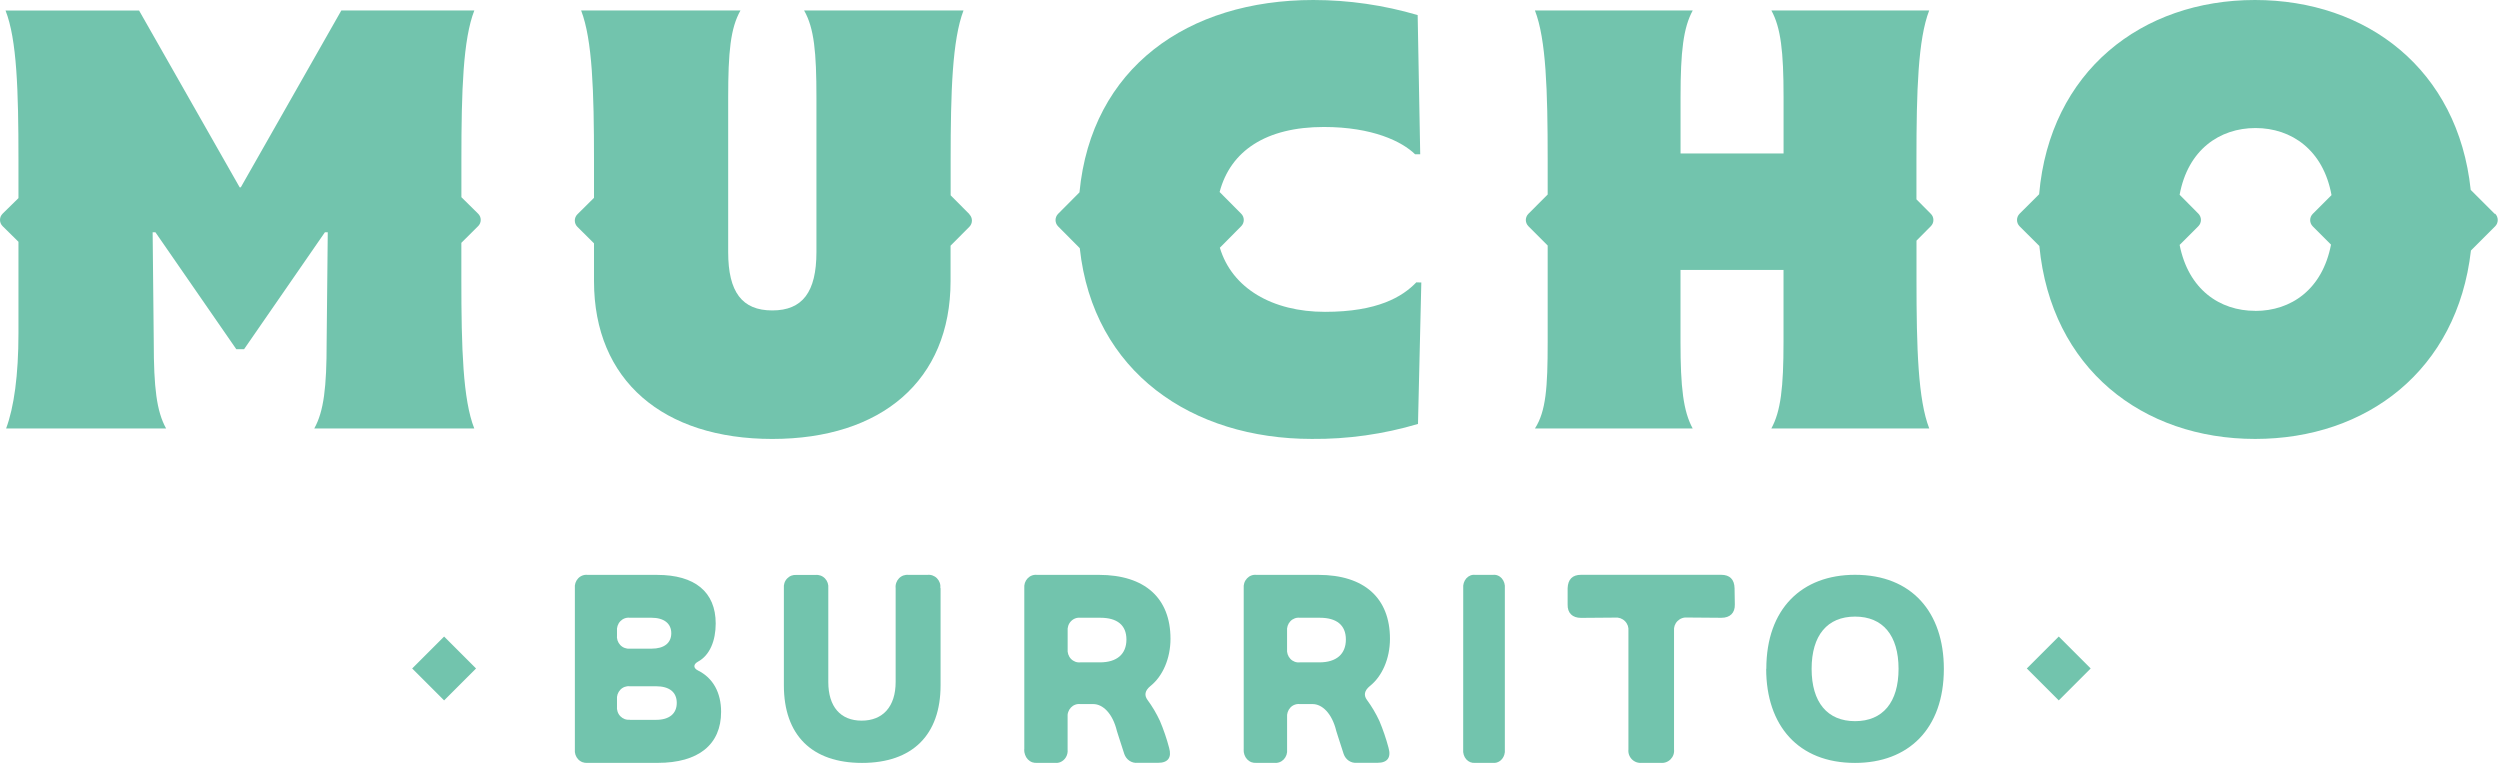
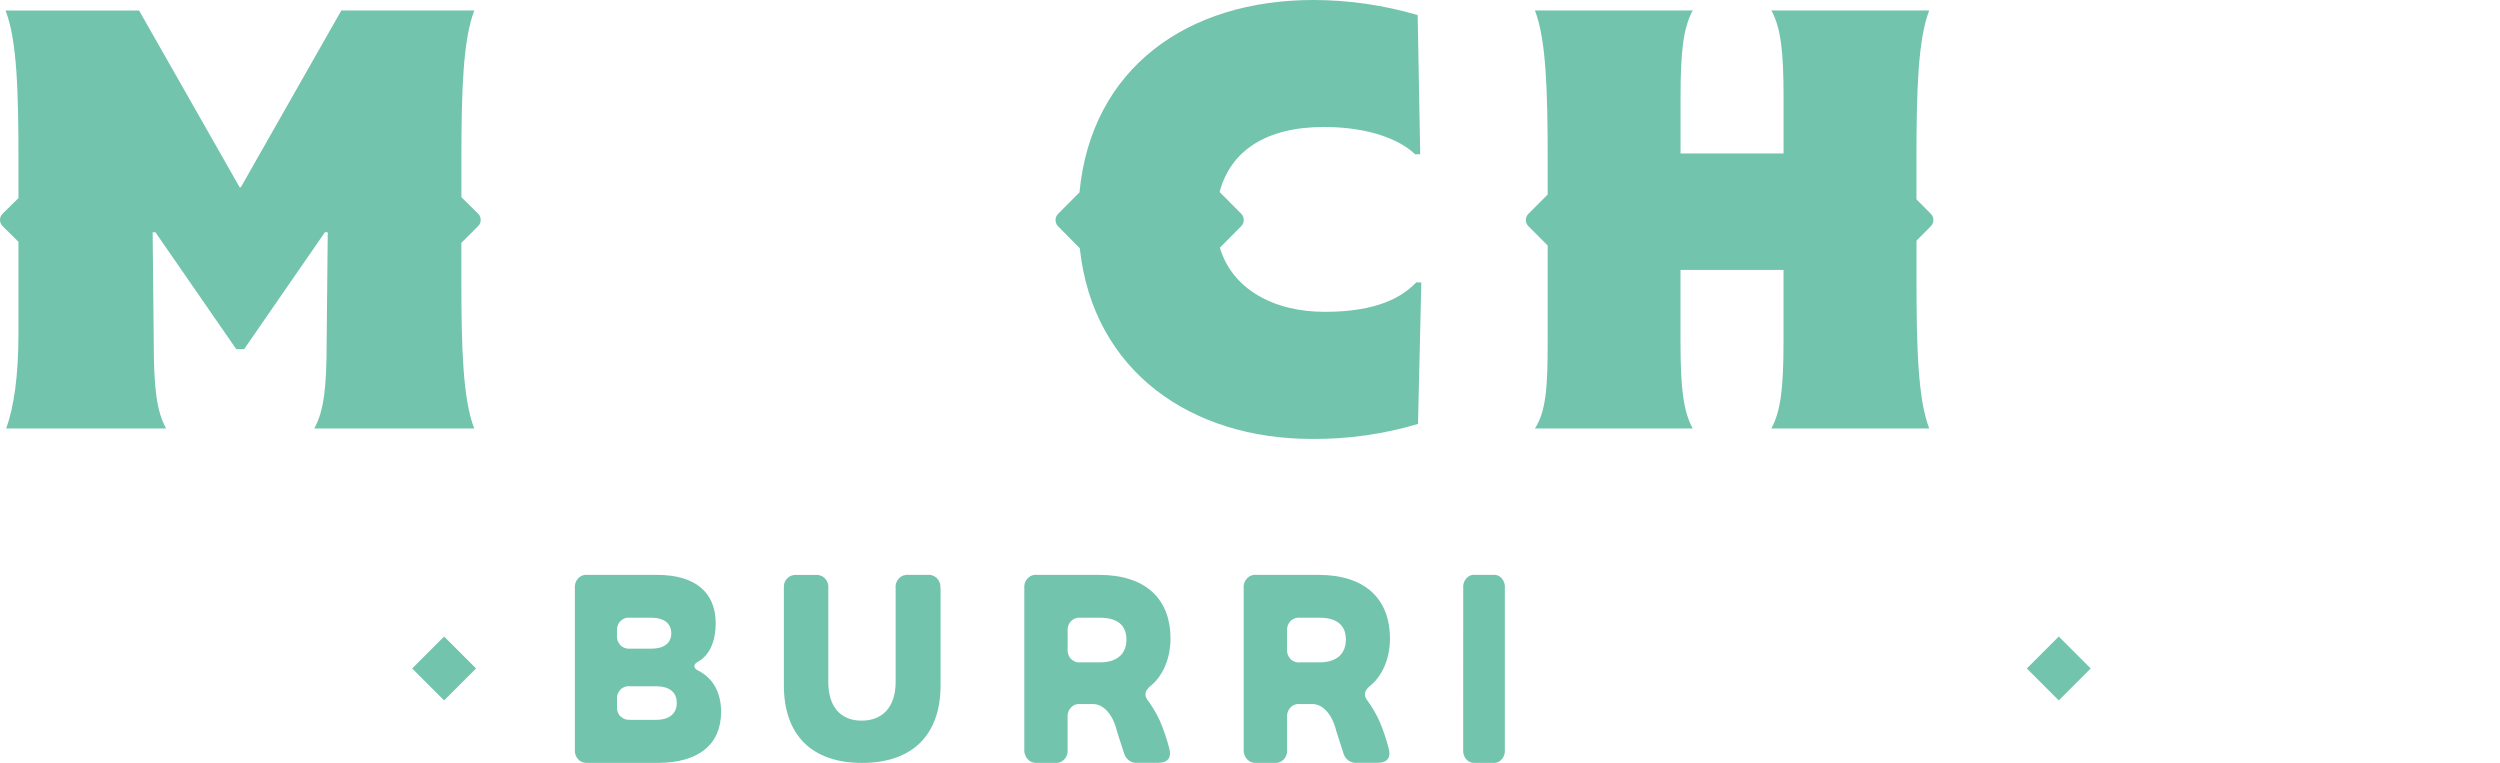
<svg xmlns="http://www.w3.org/2000/svg" width="213" height="65" viewBox="0 0 213 65" fill="none">
  <path d="M40.736 19.267C40.807 19.197 40.863 19.114 40.902 19.023C40.94 18.932 40.959 18.834 40.959 18.736C40.959 18.637 40.939 18.54 40.902 18.449C40.863 18.358 40.807 18.276 40.736 18.207L39.311 16.8V13.591C39.311 7.688 39.456 3.344 40.413 0.891H29.082L20.516 15.96H20.419L11.851 0.899H0.472C1.437 3.353 1.573 7.697 1.573 13.6V16.88L0.221 18.207C0.079 18.348 0 18.538 0 18.737C0 18.935 0.079 19.126 0.221 19.267L1.573 20.6V28.387C1.573 31.976 1.19 34.712 0.52 36.507H14.153C13.34 35.043 13.1 33.014 13.1 29.144L13.005 19.791H13.243L20.133 29.753H20.794L27.681 19.791H27.925L27.83 29.144C27.83 33.014 27.59 35.043 26.775 36.507H40.408C39.443 34.053 39.307 29.707 39.307 23.804V20.689L40.736 19.267Z" fill="#72C4AD" />
-   <path d="M82.596 18.25L80.995 16.641V13.671C80.995 7.753 81.139 3.398 82.091 0.891H68.509C69.369 2.402 69.56 4.438 69.56 8.32V21.479C69.56 24.89 68.369 26.449 65.798 26.449C63.228 26.449 62.041 24.89 62.041 21.479V8.32C62.041 4.438 62.234 2.402 63.089 0.891H49.512C50.473 3.398 50.609 7.753 50.609 13.671V16.855L49.192 18.261C49.051 18.403 48.973 18.594 48.973 18.793C48.973 18.992 49.051 19.183 49.192 19.325L50.609 20.732V23.954C50.609 32.428 56.511 37.398 65.798 37.398C75.085 37.398 80.988 32.428 80.988 23.954V20.932L82.589 19.325C82.73 19.183 82.808 18.992 82.808 18.793C82.808 18.594 82.73 18.403 82.589 18.261" fill="#72C4AD" />
  <path d="M120.67 24.056C119.491 25.286 117.369 26.569 112.889 26.569C108.409 26.569 104.962 24.563 103.933 21.106L105.75 19.273C105.82 19.203 105.875 19.12 105.913 19.029C105.95 18.937 105.97 18.839 105.97 18.741C105.97 18.642 105.95 18.544 105.913 18.453C105.875 18.361 105.82 18.278 105.75 18.209L103.911 16.358C104.838 12.848 107.874 10.819 112.789 10.819C116.937 10.819 119.45 12.053 120.568 13.146H121.002L120.785 1.285C117.899 0.435 114.908 0.003 111.901 0C101.19 0 92.987 5.775 91.971 16.388L90.151 18.219C90.081 18.289 90.025 18.372 89.988 18.464C89.951 18.556 89.931 18.654 89.931 18.753C89.932 18.852 89.951 18.949 89.988 19.041C90.025 19.133 90.081 19.216 90.151 19.286L91.997 21.145C93.139 31.736 101.589 37.396 111.759 37.396C114.824 37.424 117.875 36.994 120.813 36.12L121.096 24.069L120.67 24.056Z" fill="#72C4AD" />
  <path d="M164.504 19.276C164.574 19.206 164.63 19.123 164.67 19.032C164.707 18.941 164.726 18.843 164.726 18.744C164.726 18.646 164.707 18.549 164.67 18.457C164.63 18.366 164.574 18.284 164.504 18.214L163.281 16.984V13.598C163.281 7.693 163.42 3.347 164.367 0.891H150.921C151.725 2.355 151.96 4.385 151.96 8.258V13.078H143.183V8.258C143.183 4.385 143.422 2.355 144.222 0.891H130.776C131.728 3.347 131.862 7.693 131.862 13.598V16.573L130.222 18.214C130.152 18.283 130.096 18.366 130.059 18.457C130.02 18.548 130 18.646 130 18.744C130 18.843 130.02 18.941 130.059 19.032C130.096 19.123 130.152 19.206 130.222 19.276L131.862 20.918V29.139C131.862 33.012 131.719 35.043 130.776 36.507H144.218C143.418 35.043 143.179 33.012 143.179 29.139V22.999H151.956V29.139C151.956 33.012 151.721 35.043 150.917 36.507H164.372C163.42 34.05 163.285 29.705 163.285 23.799V20.503L164.504 19.276Z" fill="#72C4AD" />
-   <path d="M212.55 18.22L210.504 16.178C209.427 5.929 201.668 0 192.119 0C182.488 0 174.644 6.065 173.734 16.55L172.068 18.211C171.928 18.353 171.849 18.545 171.849 18.744C171.849 18.944 171.928 19.136 172.068 19.278L173.753 20.959C174.754 31.403 182.547 37.397 192.138 37.397C201.642 37.397 209.361 31.547 210.524 21.344L212.59 19.278C212.73 19.136 212.808 18.944 212.808 18.744C212.808 18.545 212.73 18.353 212.59 18.211L212.55 18.22ZM192.145 26.484C189.12 26.484 186.454 24.665 185.704 20.867L187.301 19.271C187.441 19.129 187.52 18.938 187.52 18.738C187.52 18.538 187.441 18.347 187.301 18.204L185.704 16.593C186.408 12.763 189.109 10.909 192.171 10.909C195.233 10.909 197.949 12.776 198.645 16.624L197.048 18.22C196.978 18.29 196.922 18.373 196.884 18.465C196.846 18.556 196.826 18.654 196.826 18.753C196.826 18.852 196.846 18.951 196.884 19.042C196.922 19.134 196.978 19.217 197.048 19.287L198.602 20.841C197.868 24.671 195.187 26.49 192.156 26.49" fill="#72C4AD" />
  <path d="M53.653 61.331H55.89C57.025 61.331 57.66 60.803 57.66 59.887C57.66 58.972 57.031 58.469 55.89 58.469H53.653C53.507 58.453 53.36 58.472 53.222 58.523C53.083 58.573 52.956 58.657 52.852 58.766C52.748 58.876 52.667 59.008 52.617 59.154C52.569 59.299 52.552 59.453 52.568 59.605V60.178C52.551 60.331 52.568 60.485 52.617 60.629C52.665 60.777 52.744 60.91 52.85 61.02C52.955 61.129 53.082 61.213 53.221 61.265C53.361 61.317 53.51 61.335 53.657 61.319L53.653 61.331ZM53.653 55.266H55.511C56.588 55.266 57.193 54.784 57.193 53.949C57.193 53.115 56.564 52.632 55.511 52.632H53.653C53.508 52.615 53.36 52.633 53.222 52.684C53.082 52.736 52.955 52.82 52.85 52.93C52.745 53.04 52.666 53.173 52.617 53.32C52.568 53.467 52.552 53.623 52.568 53.778V54.107C52.55 54.259 52.565 54.413 52.611 54.558C52.66 54.706 52.739 54.841 52.843 54.953C52.949 55.065 53.077 55.151 53.218 55.203C53.357 55.257 53.505 55.279 53.653 55.266ZM48.979 63.836V50.12C48.962 49.965 48.979 49.809 49.028 49.662C49.078 49.515 49.158 49.382 49.263 49.272C49.369 49.161 49.497 49.078 49.638 49.028C49.779 48.977 49.929 48.961 50.077 48.981H55.995C59.186 48.981 60.978 50.422 60.978 53.121C60.978 54.587 60.476 55.828 59.471 56.371C59.057 56.597 59.057 56.922 59.471 57.127C60.762 57.767 61.438 59.026 61.438 60.65C61.438 63.442 59.501 64.996 56.041 64.996H50.06C49.914 65.01 49.767 64.99 49.629 64.939C49.49 64.887 49.364 64.803 49.261 64.693C49.157 64.584 49.078 64.452 49.029 64.306C48.98 64.161 48.963 64.005 48.979 63.852V63.836Z" fill="#72C4AD" />
  <path d="M80.137 50.11V58.39C80.137 62.629 77.725 65 73.445 65C69.165 65 66.786 62.629 66.786 58.39V50.11C66.772 49.96 66.788 49.809 66.835 49.666C66.884 49.52 66.965 49.389 67.071 49.281C67.177 49.172 67.305 49.089 67.445 49.038C67.584 48.988 67.732 48.971 67.878 48.987H69.481C69.627 48.97 69.775 48.988 69.913 49.038C70.054 49.089 70.182 49.172 70.287 49.281C70.392 49.39 70.472 49.521 70.521 49.666C70.57 49.811 70.587 49.965 70.571 50.117V58.106C70.571 60.203 71.604 61.399 73.413 61.399C75.221 61.399 76.309 60.203 76.309 58.106V50.11C76.292 49.958 76.309 49.803 76.359 49.659C76.408 49.514 76.489 49.383 76.594 49.274C76.699 49.165 76.826 49.082 76.967 49.031C77.107 48.981 77.257 48.963 77.405 48.98H79.006C79.155 48.961 79.306 48.977 79.449 49.027C79.591 49.077 79.721 49.159 79.828 49.267C79.935 49.376 80.017 49.508 80.068 49.654C80.118 49.8 80.135 49.956 80.118 50.11H80.137Z" fill="#72C4AD" />
  <path d="M92.042 56.433H93.717C95.17 56.433 95.972 55.722 95.972 54.487C95.972 53.251 95.17 52.633 93.758 52.633H92.047C91.9 52.617 91.752 52.635 91.613 52.687C91.475 52.739 91.349 52.823 91.245 52.933C91.14 53.041 91.061 53.174 91.013 53.321C90.965 53.465 90.948 53.619 90.964 53.772V55.294C90.948 55.446 90.965 55.6 91.013 55.745C91.061 55.892 91.14 56.025 91.245 56.133C91.349 56.243 91.475 56.326 91.613 56.378C91.752 56.43 91.9 56.449 92.047 56.433H92.042ZM87.27 63.843V50.118C87.256 49.966 87.273 49.812 87.319 49.667C87.368 49.52 87.448 49.387 87.552 49.277C87.656 49.167 87.782 49.082 87.921 49.031C88.06 48.979 88.208 48.962 88.355 48.979H93.63C97.536 48.979 99.726 50.955 99.726 54.423C99.726 56.117 99.054 57.628 98.015 58.451C97.519 58.862 97.497 59.252 97.756 59.617C98.17 60.178 98.529 60.783 98.826 61.421C99.139 62.163 99.401 62.928 99.608 63.711C99.846 64.534 99.521 64.992 98.671 64.992H96.917C96.676 65.016 96.434 64.954 96.23 64.818C96.025 64.681 95.87 64.476 95.788 64.236C95.36 62.883 95.18 62.382 95.163 62.292C94.795 60.761 93.95 59.987 93.146 59.987H92.042C91.896 59.97 91.748 59.988 91.61 60.039C91.471 60.09 91.345 60.174 91.241 60.283C91.137 60.393 91.058 60.526 91.009 60.672C90.96 60.818 90.944 60.974 90.96 61.128V63.853C90.984 64.084 90.934 64.317 90.818 64.514C90.701 64.712 90.525 64.862 90.318 64.942C90.181 64.993 90.035 65.011 89.89 64.994H88.37C88.225 65.01 88.079 64.993 87.942 64.944C87.802 64.892 87.676 64.808 87.571 64.698C87.466 64.588 87.386 64.455 87.336 64.308C87.28 64.161 87.254 64.002 87.261 63.843H87.27Z" fill="#72C4AD" />
  <path d="M110.743 56.433H112.414C113.867 56.433 114.669 55.722 114.669 54.486C114.669 53.251 113.867 52.633 112.457 52.633H110.745C110.598 52.615 110.449 52.633 110.31 52.685C110.171 52.736 110.044 52.82 109.94 52.93C109.836 53.041 109.756 53.174 109.707 53.321C109.659 53.465 109.642 53.619 109.658 53.772V55.294C109.642 55.446 109.659 55.6 109.707 55.745C109.756 55.892 109.836 56.025 109.94 56.135C110.044 56.245 110.171 56.329 110.31 56.381C110.449 56.432 110.598 56.45 110.745 56.433H110.743ZM105.964 63.843V50.118C105.95 49.966 105.967 49.812 106.013 49.667C106.062 49.52 106.142 49.387 106.247 49.277C106.35 49.167 106.476 49.082 106.615 49.031C106.754 48.979 106.903 48.962 107.049 48.979H112.326C116.236 48.979 118.425 50.955 118.425 54.423C118.425 56.117 117.753 57.628 116.713 58.451C116.214 58.862 116.193 59.252 116.452 59.617C116.866 60.178 117.225 60.783 117.522 61.421C117.834 62.163 118.095 62.928 118.303 63.71C118.54 64.534 118.215 64.991 117.365 64.991H115.606C115.366 65.014 115.125 64.953 114.92 64.818C114.716 64.681 114.56 64.476 114.479 64.236C114.051 62.883 113.869 62.382 113.854 62.292C113.486 60.761 112.638 59.987 111.836 59.987H110.743C110.598 59.97 110.452 59.988 110.315 60.039C110.175 60.089 110.048 60.172 109.944 60.282C109.84 60.392 109.761 60.525 109.711 60.672C109.662 60.818 109.645 60.974 109.66 61.128V63.852C109.676 64.007 109.659 64.162 109.611 64.309C109.562 64.455 109.483 64.588 109.379 64.698C109.275 64.807 109.149 64.891 109.01 64.942C108.871 64.993 108.723 65.011 108.577 64.994H107.055C106.911 65.01 106.765 64.992 106.628 64.942C106.488 64.89 106.362 64.806 106.257 64.696C106.153 64.586 106.073 64.452 106.024 64.306C105.972 64.158 105.951 64.001 105.962 63.843H105.964Z" fill="#72C4AD" />
-   <path d="M124.667 50.119C124.652 49.966 124.668 49.812 124.713 49.667C124.759 49.521 124.833 49.388 124.929 49.277C125.027 49.167 125.145 49.083 125.276 49.031C125.404 48.98 125.541 48.962 125.676 48.979H127.204C127.339 48.962 127.476 48.98 127.605 49.031C127.735 49.082 127.853 49.166 127.951 49.276C128.048 49.387 128.122 49.52 128.167 49.667C128.213 49.812 128.228 49.966 128.213 50.119V63.855C128.229 64.007 128.213 64.162 128.167 64.306C128.098 64.526 127.965 64.714 127.789 64.839C127.614 64.964 127.406 65.019 127.2 64.995H125.672C125.537 65.01 125.4 64.991 125.272 64.94C125.143 64.888 125.025 64.805 124.927 64.697C124.83 64.587 124.755 64.454 124.71 64.307C124.664 64.161 124.648 64.005 124.663 63.85L124.667 50.119Z" fill="#72C4AD" />
-   <path d="M133.562 50.119C133.587 49.361 133.974 48.973 134.706 48.973H146.643C147.373 48.973 147.769 49.361 147.785 50.119L147.807 51.494C147.83 52.225 147.395 52.636 146.665 52.636L143.762 52.613C143.61 52.599 143.456 52.617 143.312 52.668C143.166 52.72 143.034 52.804 142.925 52.913C142.815 53.023 142.731 53.156 142.679 53.302C142.63 53.447 142.613 53.601 142.627 53.753V63.849C142.645 64.004 142.627 64.16 142.576 64.307C142.524 64.453 142.44 64.586 142.33 64.696C142.22 64.806 142.087 64.89 141.941 64.942C141.794 64.993 141.638 65.011 141.483 64.994H139.886C139.732 65.011 139.576 64.993 139.429 64.942C139.282 64.89 139.149 64.806 139.04 64.696C138.929 64.586 138.845 64.453 138.794 64.307C138.742 64.16 138.725 64.004 138.742 63.849V53.76C138.757 53.608 138.739 53.454 138.691 53.309C138.638 53.163 138.555 53.03 138.445 52.92C138.336 52.811 138.203 52.727 138.058 52.674C137.913 52.624 137.76 52.605 137.607 52.62L134.706 52.643C133.974 52.643 133.54 52.232 133.562 51.501V50.119Z" fill="#72C4AD" />
-   <path d="M161.757 56.985C161.757 54.131 160.418 52.534 158.051 52.534C155.685 52.534 154.35 54.135 154.35 56.985C154.35 59.835 155.689 61.443 158.051 61.443C160.413 61.443 161.757 59.84 161.757 56.985ZM150.49 56.985C150.49 51.856 153.525 48.973 158.051 48.973C162.889 48.973 165.616 52.176 165.616 56.985C165.616 62.115 162.582 65 158.051 65C153.2 65.007 150.479 61.798 150.479 56.985H150.49Z" fill="#72C4AD" />
+   <path d="M124.667 50.119C124.652 49.966 124.668 49.812 124.713 49.667C124.759 49.521 124.833 49.388 124.929 49.277C125.027 49.167 125.145 49.083 125.276 49.031C125.404 48.98 125.541 48.962 125.676 48.979H127.204C127.339 48.962 127.476 48.98 127.605 49.031C127.735 49.082 127.853 49.166 127.951 49.276C128.048 49.387 128.122 49.52 128.167 49.667C128.213 49.812 128.228 49.966 128.213 50.119V63.855C128.229 64.007 128.213 64.162 128.167 64.306C128.098 64.526 127.965 64.714 127.789 64.839C127.614 64.964 127.406 65.019 127.2 64.995H125.672C125.537 65.01 125.4 64.991 125.272 64.94C125.143 64.888 125.025 64.805 124.927 64.697C124.83 64.587 124.755 64.454 124.71 64.307C124.664 64.161 124.648 64.005 124.663 63.85Z" fill="#72C4AD" />
  <path d="M37.838 54.234L35.117 56.955L37.838 59.675L40.559 56.955L37.838 54.234Z" fill="#72C4AD" />
  <path d="M175.405 54.232L172.684 56.953L175.405 59.674L178.126 56.953L175.405 54.232Z" fill="#72C4AD" />
</svg>